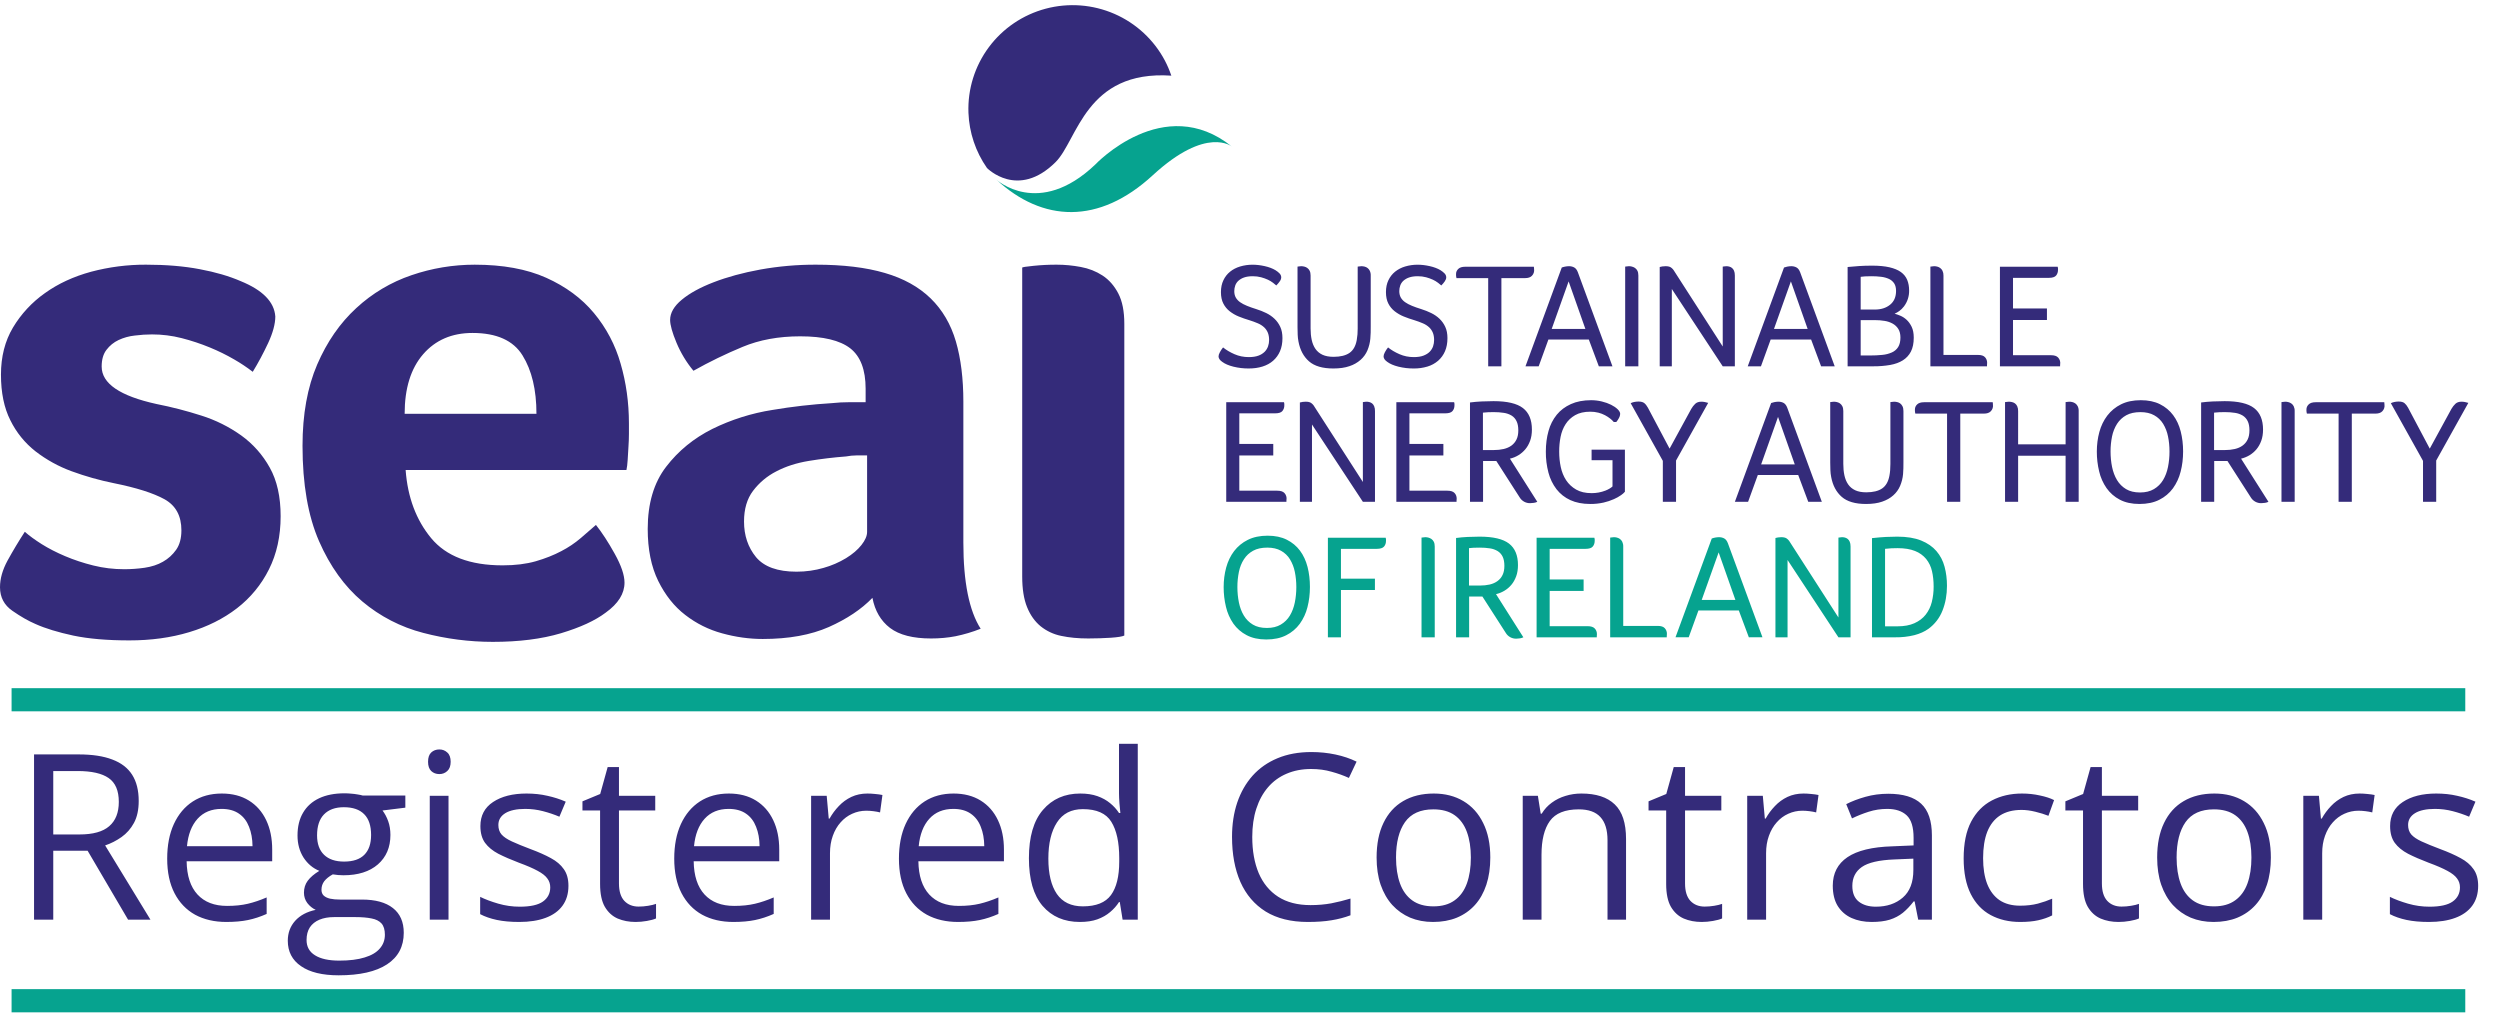
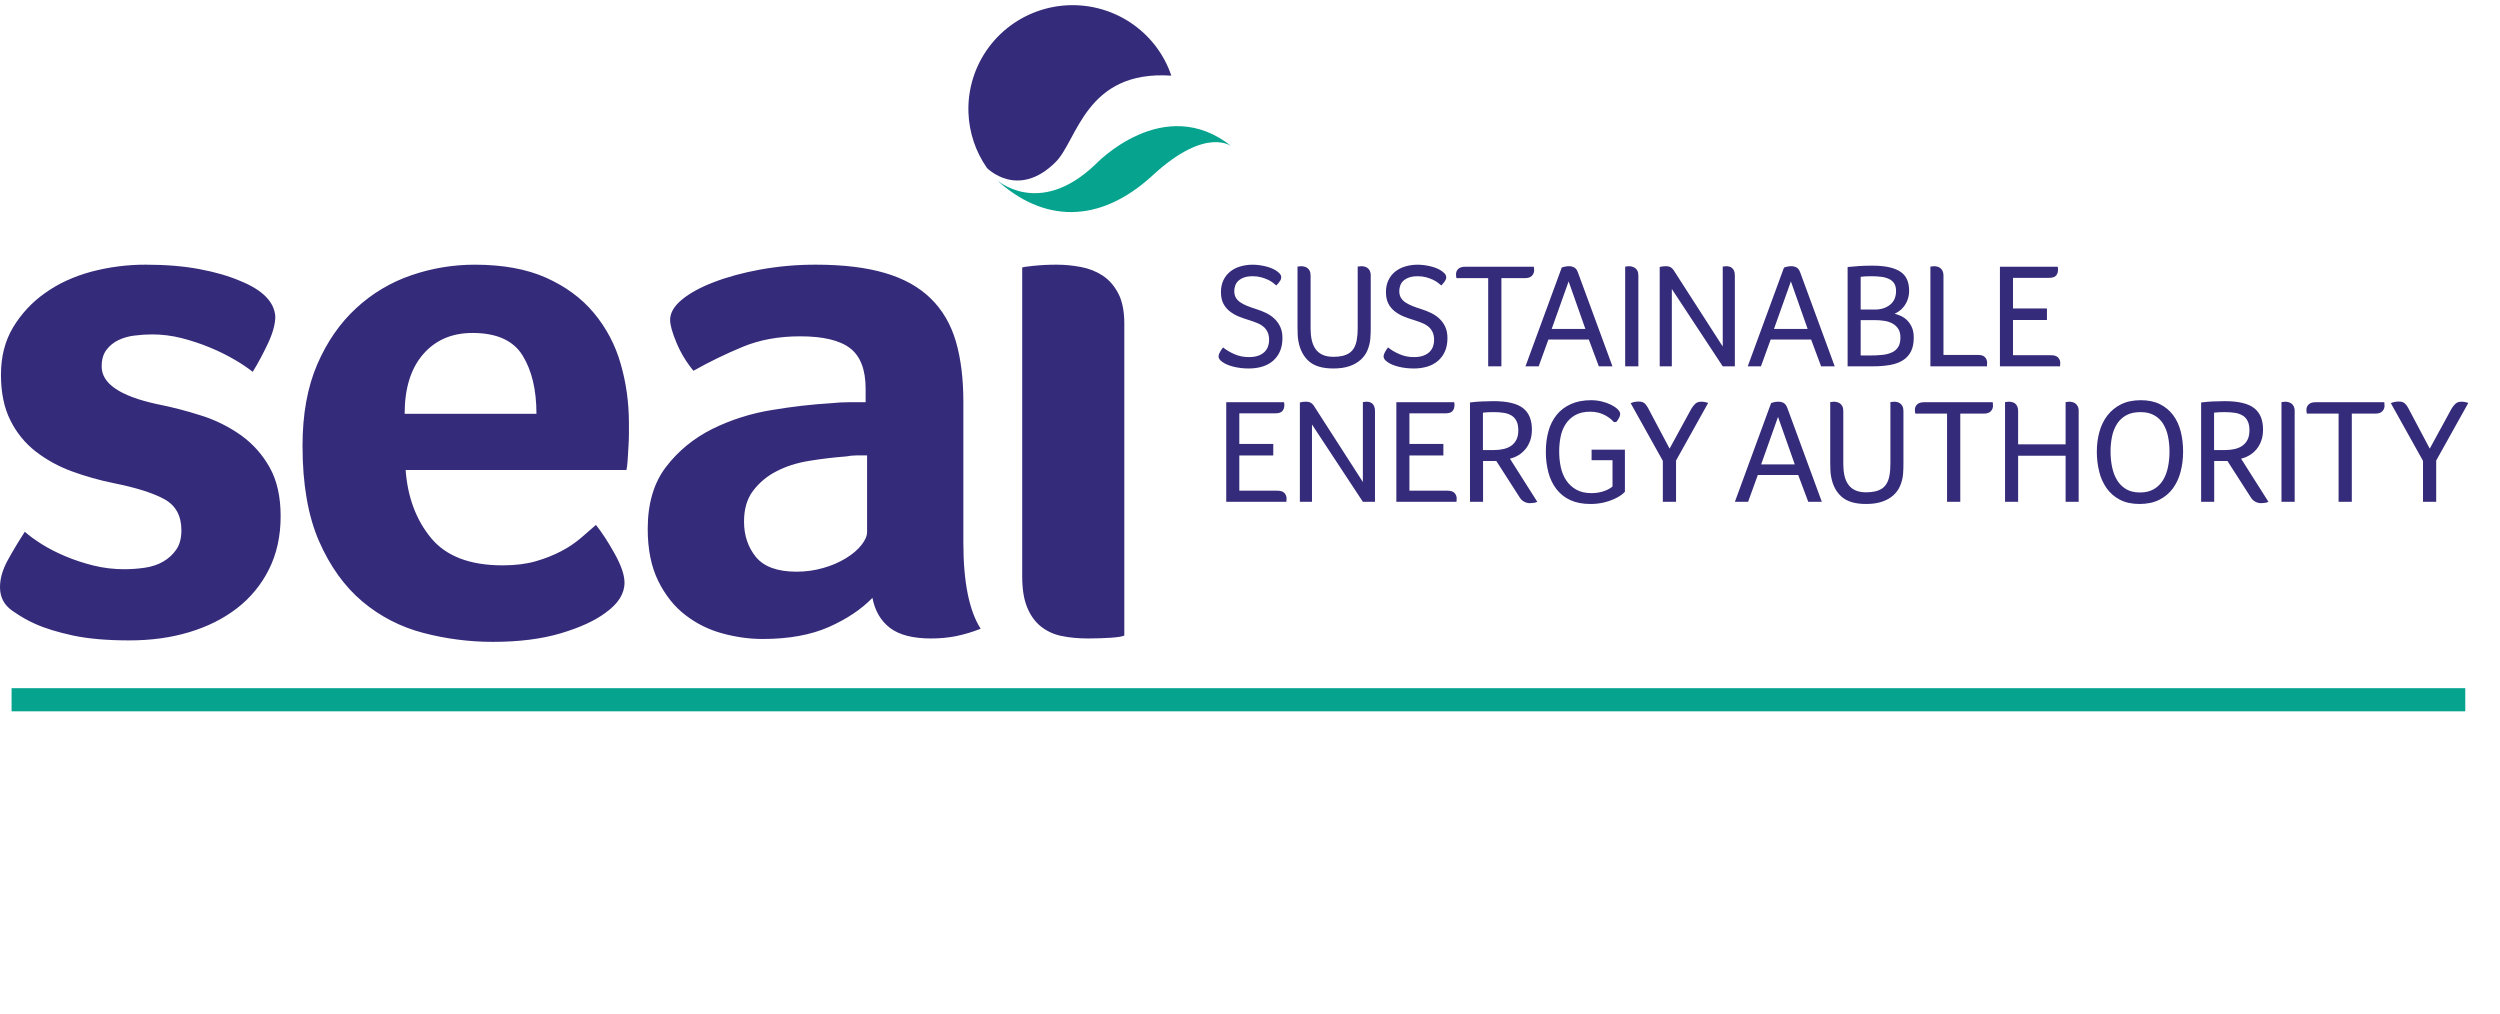
<svg xmlns="http://www.w3.org/2000/svg" width="350" height="142" viewBox="0 0 350 142" fill="none">
  <g clip-path="url(#clip0_1726_63059)">
    <path fill-rule="evenodd" clip-rule="evenodd" d="M171.228 48.639C171.673 49.003 172.208 49.316 172.827 49.587C173.449 49.858 174.115 49.994 174.825 49.994C175.371 49.994 175.825 49.925 176.189 49.787C176.515 49.671 176.81 49.486 177.056 49.245C177.275 49.021 177.43 48.769 177.528 48.483C177.628 48.2 177.675 47.906 177.675 47.598C177.675 47.211 177.615 46.869 177.497 46.578C177.38 46.29 177.202 46.031 176.973 45.818C176.717 45.586 176.423 45.399 176.103 45.266C175.713 45.099 175.316 44.953 174.909 44.828C174.405 44.68 173.909 44.507 173.423 44.31C172.968 44.126 172.542 43.879 172.155 43.578C171.783 43.286 171.48 42.916 171.267 42.496C171.043 42.065 170.931 41.532 170.931 40.893C170.931 40.268 171.046 39.715 171.275 39.237C171.501 38.758 171.811 38.359 172.208 38.039C172.6 37.719 173.07 37.475 173.614 37.309C174.191 37.138 174.791 37.054 175.394 37.06C175.911 37.06 176.465 37.127 177.058 37.258C177.649 37.391 178.156 37.581 178.576 37.834C178.8 37.973 178.988 38.125 179.142 38.285C179.294 38.446 179.372 38.628 179.372 38.838C179.362 39.035 179.292 39.224 179.172 39.38C179.041 39.574 178.877 39.767 178.683 39.964C178.532 39.835 178.378 39.71 178.221 39.589C177.999 39.422 177.761 39.278 177.51 39.161C177.202 39.02 176.883 38.905 176.555 38.818C176.176 38.718 175.786 38.669 175.394 38.672C174.904 38.672 174.498 38.73 174.17 38.848C173.877 38.947 173.606 39.103 173.375 39.308C173.175 39.49 173.023 39.719 172.934 39.974C172.843 40.231 172.799 40.49 172.799 40.755C172.799 41.101 172.866 41.401 173.007 41.651C173.148 41.901 173.35 42.121 173.614 42.308C173.88 42.493 174.199 42.664 174.579 42.816C174.956 42.971 175.387 43.124 175.876 43.275C176.366 43.427 176.829 43.612 177.272 43.827C177.711 44.042 178.096 44.31 178.432 44.63C178.767 44.95 179.036 45.326 179.239 45.764C179.441 46.201 179.543 46.726 179.543 47.337C179.543 48.032 179.43 48.643 179.2 49.171C178.983 49.682 178.654 50.138 178.236 50.504C177.823 50.867 177.323 51.136 176.743 51.318C176.163 51.498 175.526 51.587 174.825 51.587C174.104 51.592 173.383 51.508 172.683 51.335C172.018 51.169 171.498 50.945 171.121 50.665C170.772 50.428 170.596 50.169 170.596 49.891C170.596 49.738 170.661 49.543 170.785 49.307C170.91 49.071 171.059 48.848 171.228 48.639ZM183.483 45.978C183.483 46.56 183.533 47.095 183.638 47.581C183.743 48.067 183.917 48.488 184.161 48.843C184.406 49.197 184.732 49.469 185.142 49.664C185.555 49.858 186.075 49.955 186.701 49.955C187.65 49.955 188.387 49.775 188.916 49.417C189.447 49.053 189.787 48.458 189.941 47.625C190.039 47.083 190.084 46.532 190.076 45.981V37.325C190.133 37.325 190.188 37.318 190.241 37.305C190.299 37.306 190.356 37.301 190.411 37.288C190.473 37.274 190.536 37.267 190.601 37.268C190.726 37.268 190.867 37.285 191.022 37.319C191.183 37.354 191.333 37.424 191.461 37.525C191.591 37.626 191.695 37.754 191.766 37.901C191.866 38.114 191.913 38.348 191.902 38.582V45.73C191.902 46.008 191.9 46.294 191.894 46.585C191.889 46.864 191.873 47.142 191.845 47.42C191.795 47.982 191.657 48.534 191.439 49.055C191.223 49.561 190.896 50.013 190.484 50.378C190.029 50.776 189.497 51.077 188.922 51.263C188.301 51.48 187.55 51.587 186.67 51.587C185.16 51.587 184.025 51.256 183.262 50.588C182.502 49.922 182.008 49 181.786 47.82C181.724 47.504 181.687 47.183 181.676 46.861C181.661 46.507 181.653 46.153 181.653 45.799V37.324C181.711 37.324 181.768 37.317 181.823 37.303C181.875 37.305 181.927 37.299 181.979 37.287C182.037 37.272 182.099 37.265 182.159 37.267C182.282 37.267 182.424 37.283 182.578 37.317C182.732 37.352 182.878 37.416 183.009 37.505C183.154 37.607 183.27 37.743 183.348 37.901C183.437 38.074 183.483 38.301 183.483 38.579V45.978ZM194.328 48.639C194.773 49.003 195.308 49.316 195.929 49.587C196.549 49.858 197.217 49.994 197.928 49.994C198.471 49.994 198.928 49.925 199.288 49.787C199.651 49.647 199.942 49.466 200.158 49.245C200.375 49.021 200.532 48.769 200.631 48.483C200.726 48.2 200.775 47.906 200.775 47.598C200.775 47.211 200.717 46.869 200.598 46.578C200.48 46.29 200.302 46.031 200.075 45.818C199.819 45.586 199.524 45.4 199.205 45.266C198.816 45.099 198.417 44.953 198.012 44.828C197.507 44.68 197.011 44.507 196.525 44.31C196.07 44.126 195.643 43.879 195.256 43.578C194.885 43.286 194.58 42.917 194.367 42.496C194.145 42.065 194.033 41.532 194.033 40.893C194.033 40.268 194.148 39.715 194.375 39.237C194.603 38.758 194.916 38.359 195.308 38.039C195.726 37.707 196.204 37.459 196.718 37.309C197.295 37.138 197.892 37.054 198.495 37.06C199.012 37.06 199.566 37.127 200.159 37.258C200.751 37.391 201.258 37.581 201.678 37.834C201.901 37.973 202.089 38.125 202.245 38.285C202.395 38.446 202.473 38.628 202.473 38.838C202.473 39.003 202.407 39.185 202.274 39.38C202.141 39.574 201.979 39.767 201.783 39.964C201.632 39.834 201.48 39.709 201.323 39.589C201.101 39.422 200.861 39.278 200.61 39.161C200.302 39.02 199.983 38.905 199.657 38.818C199.278 38.718 198.887 38.669 198.495 38.672C198.006 38.672 197.599 38.73 197.272 38.848C196.977 38.946 196.705 39.102 196.473 39.308C196.274 39.49 196.123 39.719 196.034 39.974C195.945 40.231 195.899 40.49 195.899 40.755C195.899 41.101 195.971 41.401 196.108 41.651C196.248 41.901 196.45 42.121 196.718 42.308C196.982 42.493 197.301 42.664 197.679 42.816C198.056 42.971 198.49 43.124 198.98 43.275C199.467 43.427 199.929 43.612 200.37 43.827C200.811 44.042 201.198 44.31 201.535 44.63C201.872 44.954 202.146 45.339 202.339 45.764C202.543 46.201 202.643 46.726 202.643 47.337C202.643 48.032 202.53 48.643 202.301 49.171C202.084 49.682 201.755 50.138 201.337 50.504C200.903 50.877 200.394 51.154 199.843 51.318C199.223 51.504 198.578 51.595 197.928 51.587C197.205 51.593 196.484 51.508 195.783 51.335C195.12 51.169 194.6 50.945 194.224 50.665C193.874 50.428 193.701 50.169 193.701 49.891C193.701 49.738 193.762 49.543 193.887 49.307C194.012 49.071 194.159 48.848 194.328 48.639ZM208.347 38.937H203.909C203.896 38.874 203.883 38.812 203.868 38.749C203.854 38.687 203.847 38.624 203.847 38.56V38.35C203.847 38.084 203.951 37.849 204.16 37.647C204.371 37.445 204.69 37.344 205.124 37.344H214.741C214.741 37.413 214.746 37.479 214.762 37.532C214.762 37.588 214.765 37.642 214.772 37.689C214.796 37.855 214.78 38.025 214.728 38.185C214.676 38.345 214.587 38.49 214.469 38.611C214.258 38.83 213.937 38.937 213.506 38.937H210.196V51.283H208.347V38.937ZM219.607 39.395L217.238 46.05H221.953L219.607 39.395ZM223.836 51.283L222.433 47.531H216.778L215.415 51.283H213.568L218.645 37.455C218.74 37.415 218.888 37.371 219.084 37.33C219.28 37.29 219.474 37.268 219.669 37.268C219.934 37.268 220.176 37.327 220.391 37.445C220.608 37.563 220.78 37.79 220.903 38.123L225.743 51.283H223.836ZM229.371 51.283H227.524V37.324C227.581 37.324 227.636 37.318 227.689 37.305C227.746 37.306 227.804 37.3 227.86 37.287C227.921 37.273 227.984 37.267 228.049 37.267C228.187 37.268 228.325 37.286 228.458 37.32C228.607 37.354 228.748 37.416 228.89 37.507C229.038 37.607 229.158 37.743 229.237 37.903C229.326 38.076 229.371 38.303 229.371 38.581V51.283ZM241.182 48.51V37.324C241.234 37.324 241.286 37.317 241.335 37.305C241.388 37.304 241.44 37.298 241.492 37.287C241.557 37.275 241.623 37.269 241.688 37.27C241.822 37.27 241.955 37.287 242.085 37.32C242.226 37.354 242.352 37.418 242.47 37.507C242.602 37.612 242.702 37.749 242.764 37.904C242.84 38.078 242.879 38.305 242.879 38.581V51.285H241.182L234.056 40.459V51.285H232.359V37.381C232.445 37.351 232.564 37.324 232.716 37.302C232.871 37.28 233.024 37.268 233.178 37.268C233.487 37.268 233.727 37.32 233.9 37.423C234.105 37.559 234.273 37.742 234.393 37.956L241.182 48.51ZM250.725 39.395L248.357 46.05H253.071L250.725 39.395ZM254.954 51.283L253.554 47.531H247.895L246.533 51.283H244.684L249.761 37.455C249.859 37.415 250.005 37.371 250.2 37.33C250.397 37.29 250.592 37.268 250.788 37.268C251.052 37.268 251.293 37.327 251.511 37.445C251.726 37.563 251.898 37.79 252.023 38.123L256.859 51.283H254.954ZM261.813 49.767C262.385 49.77 262.958 49.742 263.527 49.684C263.991 49.643 264.443 49.527 264.867 49.339C265.229 49.179 265.535 48.916 265.745 48.582C265.953 48.249 266.06 47.805 266.06 47.25C266.06 46.763 265.959 46.366 265.765 46.055C265.569 45.742 265.295 45.483 264.971 45.305C264.618 45.111 264.232 44.981 263.832 44.923C263.393 44.851 262.949 44.815 262.503 44.817H260.495V49.767H261.813ZM265.447 40.733C265.447 40.304 265.363 39.952 265.19 39.681C265.011 39.41 264.76 39.193 264.465 39.055C264.119 38.898 263.748 38.796 263.368 38.752C262.908 38.696 262.443 38.669 261.98 38.672C261.686 38.67 261.393 38.677 261.1 38.693C260.897 38.701 260.696 38.721 260.495 38.754V43.337H262.48C263.346 43.337 264.055 43.112 264.613 42.661C265.17 42.208 265.447 41.567 265.447 40.733ZM267.925 47.278C267.925 48.057 267.79 48.705 267.528 49.22C267.27 49.724 266.878 50.149 266.395 50.448C265.906 50.756 265.314 50.97 264.614 51.096C263.846 51.226 263.069 51.288 262.289 51.283H258.666V37.381C259.24 37.324 259.783 37.28 260.301 37.245C260.816 37.211 261.411 37.191 262.082 37.191C263.046 37.191 263.861 37.268 264.524 37.42C265.186 37.575 265.72 37.795 266.128 38.088C266.531 38.38 266.825 38.744 267.006 39.181C267.188 39.619 267.277 40.115 267.277 40.67C267.293 41.473 267.039 42.258 266.554 42.9C266.351 43.164 266.133 43.378 265.896 43.546C265.692 43.693 265.473 43.818 265.245 43.92C265.468 43.975 265.739 44.071 266.052 44.202C266.368 44.334 266.659 44.527 266.93 44.776C267.201 45.025 267.437 45.353 267.633 45.755C267.828 46.159 267.925 46.666 267.925 47.278ZM270.255 37.324C270.312 37.325 270.368 37.319 270.423 37.307C270.48 37.307 270.537 37.3 270.592 37.287C270.654 37.274 270.717 37.268 270.778 37.268C270.91 37.268 271.044 37.285 271.193 37.319C271.342 37.356 271.483 37.42 271.61 37.507C271.755 37.609 271.87 37.746 271.948 37.904C272.047 38.116 272.094 38.348 272.086 38.581V49.691H276.942C277.389 49.691 277.71 49.799 277.906 50.014C278.101 50.229 278.205 50.509 278.198 50.798C278.198 50.861 278.195 50.924 278.187 50.987C278.182 51.035 278.18 51.084 278.18 51.133V51.285H270.255V37.324ZM281.821 43.184H286.572V44.8H281.821V49.73H287.134C287.598 49.73 287.93 49.834 288.133 50.05C288.251 50.175 288.34 50.327 288.39 50.492C288.44 50.658 288.452 50.833 288.424 51.004C288.418 51.048 288.413 51.093 288.413 51.138V51.283H279.99V37.344H288.077C288.107 37.428 288.121 37.499 288.121 37.563V37.778C288.121 38.098 288.029 38.362 287.852 38.579C287.667 38.793 287.332 38.899 286.844 38.899H281.821V43.184ZM173.503 62.154H178.257V63.766H173.503V68.698H178.821C179.283 68.698 179.611 68.804 179.817 69.018C179.936 69.144 180.023 69.296 180.073 69.461C180.125 69.627 180.136 69.801 180.107 69.972C180.101 70.016 180.098 70.062 180.099 70.106V70.253H171.673V56.312H179.762C179.791 56.396 179.804 56.467 179.804 56.531V56.746C179.816 57.038 179.718 57.322 179.532 57.547C179.352 57.761 179.015 57.867 178.527 57.867H173.503V62.154ZM190.802 67.478V56.294C190.852 56.293 190.904 56.287 190.954 56.275C191.008 56.274 191.061 56.267 191.113 56.255C191.178 56.243 191.242 56.238 191.309 56.238C191.434 56.238 191.567 56.255 191.706 56.289C191.845 56.325 191.976 56.388 192.092 56.475C192.21 56.568 192.307 56.698 192.383 56.874C192.467 57.09 192.506 57.32 192.498 57.551V70.251H190.802L183.677 59.427V70.251H181.982V56.349C182.248 56.274 182.523 56.236 182.8 56.237C183.105 56.237 183.348 56.289 183.523 56.393C183.727 56.529 183.896 56.712 184.014 56.926L190.802 67.478ZM197.319 62.154H202.073V63.766H197.319V68.698H202.64C203.1 68.698 203.431 68.804 203.633 69.018C203.836 69.233 203.936 69.499 203.936 69.817C203.936 69.869 203.932 69.921 203.925 69.972C203.919 70.016 203.915 70.061 203.915 70.106V70.253H195.489V56.312H203.582C203.608 56.382 203.622 56.456 203.625 56.531V56.746C203.625 57.066 203.533 57.332 203.351 57.547C203.17 57.761 202.835 57.867 202.345 57.867H197.319V62.154ZM212.563 60.248C212.563 59.731 212.484 59.306 212.32 58.972C212.173 58.65 211.935 58.377 211.635 58.187C211.301 57.987 210.932 57.856 210.546 57.801C210.081 57.729 209.609 57.694 209.138 57.697C208.614 57.689 208.091 57.715 207.571 57.773H207.61V63.008H209.115C209.63 63.008 210.097 62.959 210.514 62.861C210.932 62.762 211.295 62.604 211.602 62.382C211.907 62.158 212.144 61.873 212.312 61.523C212.482 61.175 212.563 60.749 212.563 60.248ZM214.467 60.145C214.467 60.727 214.383 61.251 214.218 61.707C214.049 62.168 213.826 62.565 213.547 62.897C212.993 63.559 212.234 64.022 211.39 64.212L215.221 70.253C215.07 70.326 214.908 70.376 214.741 70.399C214.574 70.427 214.407 70.442 214.237 70.443C213.939 70.453 213.644 70.382 213.382 70.239C213.121 70.095 212.902 69.885 212.75 69.629L209.488 64.544H207.629V70.253H205.798V56.346C206.301 56.279 206.843 56.232 207.422 56.203C208.002 56.176 208.555 56.161 209.088 56.161C211 56.161 212.374 56.484 213.211 57.128C214.051 57.776 214.467 58.782 214.467 60.145ZM222.822 69.04C223.485 69.043 224.141 68.923 224.758 68.686C224.972 68.603 225.178 68.502 225.374 68.383C225.544 68.278 225.667 68.183 225.751 68.099V64.431H222.822V62.95H227.487V68.846C227.33 69.026 227.15 69.184 226.952 69.317C226.636 69.538 226.299 69.726 225.946 69.879C225.483 70.085 225 70.245 224.504 70.359C223.89 70.497 223.261 70.563 222.631 70.556C221.556 70.556 220.628 70.374 219.845 70.014C219.087 69.67 218.424 69.148 217.912 68.493C217.386 67.801 217.001 67.012 216.783 66.171C216.53 65.207 216.408 64.214 216.418 63.218C216.418 62.178 216.543 61.215 216.794 60.334C217.016 59.505 217.408 58.73 217.948 58.06C218.465 57.428 219.124 56.933 219.928 56.57C220.732 56.208 221.675 56.028 222.764 56.028C223.267 56.028 223.76 56.087 224.251 56.205C224.739 56.324 225.171 56.477 225.549 56.667C225.925 56.856 226.233 57.064 226.469 57.295C226.706 57.526 226.824 57.746 226.824 57.951C226.816 58.15 226.759 58.343 226.659 58.515C226.554 58.715 226.427 58.903 226.283 59.077H225.926C225.776 58.901 225.607 58.741 225.424 58.599C225.197 58.421 224.956 58.264 224.701 58.13C224.41 57.976 224.1 57.858 223.781 57.776C223.407 57.681 223.023 57.635 222.639 57.638C221.786 57.638 221.083 57.801 220.524 58.12C219.965 58.439 219.52 58.86 219.186 59.378C218.847 59.9 218.615 60.495 218.481 61.162C218.348 61.841 218.283 62.532 218.286 63.224C218.286 63.96 218.356 64.677 218.504 65.372C218.651 66.065 218.901 66.684 219.254 67.226C219.612 67.768 220.082 68.207 220.657 68.538C221.237 68.873 221.958 69.04 222.822 69.04ZM234.646 64.475V70.253H232.797V64.519L228.295 56.447C228.448 56.369 228.61 56.313 228.777 56.28C228.971 56.24 229.174 56.216 229.386 56.216C229.747 56.216 230.021 56.29 230.201 56.435C230.383 56.583 230.549 56.794 230.703 57.073L233.742 62.807L236.781 57.238C236.934 56.974 237.115 56.74 237.324 56.539C237.535 56.338 237.822 56.237 238.183 56.237C238.337 56.237 238.491 56.25 238.646 56.279C238.799 56.307 238.966 56.348 239.147 56.403L234.646 64.475ZM248.924 58.365L246.559 65.018H251.269L248.924 58.365ZM253.155 70.251L251.749 66.499H246.095L244.733 70.251H242.884L247.959 56.423C248.101 56.369 248.249 56.328 248.398 56.3C248.594 56.258 248.788 56.237 248.983 56.237C249.248 56.237 249.49 56.295 249.709 56.413C249.921 56.531 250.094 56.758 250.219 57.091L255.056 70.251H253.155ZM258.062 64.946C258.062 65.53 258.112 66.063 258.217 66.548C258.324 67.036 258.496 67.456 258.739 67.81C258.982 68.165 259.313 68.439 259.723 68.634C260.134 68.828 260.654 68.925 261.278 68.925C262.228 68.925 262.967 68.745 263.495 68.385C264.025 68.022 264.367 67.426 264.52 66.595C264.61 66.137 264.655 65.589 264.655 64.951V56.294C264.712 56.294 264.767 56.288 264.82 56.274C264.877 56.274 264.934 56.268 264.99 56.257C265.052 56.243 265.115 56.236 265.178 56.238C265.305 56.238 265.444 56.255 265.598 56.289C265.754 56.322 265.893 56.386 266.019 56.475C266.157 56.581 266.269 56.717 266.345 56.873C266.436 57.048 266.481 57.271 266.481 57.549V64.7C266.481 64.976 266.481 65.262 266.473 65.553C266.467 65.831 266.452 66.109 266.428 66.386C266.376 66.95 266.236 67.502 266.016 68.023C265.801 68.529 265.475 68.981 265.062 69.346C264.645 69.725 264.122 70.019 263.501 70.233C262.881 70.448 262.13 70.556 261.247 70.556C259.739 70.556 258.605 70.224 257.841 69.558C257.081 68.892 256.587 67.968 256.367 66.788C256.304 66.472 256.266 66.151 256.255 65.829C256.239 65.476 256.232 65.123 256.232 64.769V56.294C256.289 56.294 256.347 56.288 256.402 56.274C256.454 56.274 256.508 56.269 256.56 56.257C256.616 56.242 256.676 56.236 256.736 56.238C256.863 56.238 257.004 56.255 257.158 56.289C257.311 56.322 257.454 56.386 257.589 56.475C257.733 56.578 257.848 56.715 257.926 56.873C258.016 57.046 258.062 57.271 258.062 57.549V64.946ZM272.588 57.906H268.148C268.136 57.834 268.119 57.773 268.108 57.717C268.093 57.656 268.087 57.593 268.089 57.531V57.32C268.089 57.051 268.192 56.819 268.401 56.615C268.61 56.413 268.931 56.312 269.364 56.312H278.981C278.979 56.377 278.987 56.441 279.003 56.502C279.002 56.554 279.005 56.606 279.011 56.657C279.036 56.824 279.021 56.994 278.968 57.154C278.916 57.314 278.827 57.459 278.707 57.579C278.499 57.798 278.179 57.906 277.744 57.906H274.439V70.253H272.588V57.906ZM282.536 62.21H289.184V56.292C289.241 56.293 289.298 56.287 289.353 56.275C289.409 56.274 289.466 56.268 289.521 56.255C289.584 56.242 289.648 56.236 289.712 56.238C289.837 56.238 289.975 56.255 290.119 56.289C290.267 56.324 290.408 56.386 290.542 56.477C290.685 56.58 290.801 56.717 290.879 56.874C290.978 57.086 291.025 57.319 291.014 57.552V70.253H289.184V63.805H282.537V70.253H280.706V56.292C280.763 56.293 280.82 56.287 280.877 56.275C280.932 56.274 280.988 56.267 281.043 56.255C281.105 56.242 281.168 56.236 281.231 56.238C281.372 56.238 281.518 56.255 281.674 56.289C281.826 56.322 281.97 56.386 282.097 56.477C282.233 56.582 282.34 56.718 282.411 56.874C282.503 57.088 282.545 57.32 282.537 57.552L282.536 62.21ZM303.729 63.216C303.729 62.467 303.661 61.759 303.52 61.091C303.398 60.47 303.168 59.875 302.841 59.333C302.533 58.832 302.098 58.419 301.583 58.135C301.058 57.842 300.421 57.697 299.668 57.697C298.874 57.697 298.208 57.842 297.678 58.135C297.155 58.42 296.712 58.832 296.39 59.333C296.051 59.872 295.815 60.468 295.688 61.091C295.546 61.79 295.474 62.502 295.478 63.216C295.478 63.967 295.549 64.685 295.688 65.37C295.831 66.06 296.061 66.671 296.38 67.206C296.701 67.741 297.124 68.161 297.646 68.474C298.171 68.789 298.822 68.946 299.605 68.946C300.373 68.946 301.021 68.789 301.552 68.474C302.082 68.161 302.508 67.741 302.831 67.206C303.152 66.671 303.382 66.06 303.52 65.372C303.662 64.662 303.732 63.939 303.729 63.216ZM305.634 63.198C305.634 64.199 305.521 65.144 305.287 66.033C305.082 66.872 304.715 67.664 304.211 68.367C303.716 69.04 303.067 69.587 302.317 69.962C301.544 70.359 300.611 70.556 299.52 70.556C298.446 70.556 297.529 70.354 296.767 69.952C296.03 69.568 295.395 69.014 294.917 68.336C294.426 67.627 294.074 66.831 293.88 65.991C293.661 65.083 293.553 64.152 293.556 63.218C293.556 62.26 293.674 61.347 293.911 60.478C294.147 59.609 294.52 58.846 295.021 58.185C295.53 57.52 296.186 56.981 296.938 56.61C297.712 56.221 298.636 56.028 299.71 56.028C300.758 56.028 301.655 56.215 302.401 56.592C303.147 56.965 303.761 57.478 304.242 58.123C304.723 58.767 305.077 59.529 305.3 60.406C305.522 61.281 305.634 62.212 305.634 63.198ZM314.922 60.248C314.922 59.731 314.844 59.306 314.682 58.972C314.533 58.651 314.293 58.378 313.994 58.187C313.661 57.987 313.292 57.856 312.908 57.801C312.441 57.729 311.97 57.694 311.498 57.697C310.975 57.689 310.451 57.715 309.933 57.773H309.97V63.008H311.474C311.988 63.008 312.454 62.959 312.872 62.861C313.292 62.762 313.657 62.604 313.96 62.382C314.267 62.158 314.504 61.873 314.673 61.523C314.841 61.175 314.922 60.749 314.922 60.248ZM316.826 60.145C316.826 60.727 316.742 61.251 316.576 61.707C316.41 62.168 316.184 62.565 315.907 62.897C315.632 63.227 315.303 63.509 314.933 63.733C314.562 63.955 314.169 64.113 313.751 64.212L317.583 70.253C317.43 70.327 317.267 70.377 317.098 70.399C316.933 70.427 316.764 70.442 316.598 70.443C316.298 70.452 316.003 70.381 315.742 70.238C315.48 70.094 315.262 69.884 315.11 69.629L311.847 64.544H309.988V70.253H308.157V56.346C308.661 56.279 309.202 56.232 309.781 56.203C310.361 56.176 310.917 56.161 311.446 56.161C313.36 56.161 314.734 56.484 315.57 57.128C316.41 57.776 316.826 58.782 316.826 60.145ZM321.255 70.253H319.407V56.294C319.464 56.295 319.522 56.288 319.577 56.274C319.633 56.273 319.689 56.267 319.744 56.257C319.806 56.243 319.869 56.237 319.934 56.238C320.06 56.238 320.193 56.255 320.342 56.289C320.495 56.326 320.64 56.389 320.772 56.475C320.921 56.576 321.039 56.713 321.118 56.873C321.217 57.084 321.263 57.316 321.253 57.549L321.255 70.253ZM327.404 57.906H322.966L322.923 57.717C322.909 57.656 322.902 57.593 322.902 57.531V57.32C322.902 57.051 323.008 56.819 323.217 56.615C323.427 56.413 323.747 56.312 324.181 56.312H333.798C333.798 56.383 333.801 56.447 333.816 56.502C333.816 56.556 333.82 56.61 333.827 56.657C333.851 56.824 333.837 56.994 333.783 57.154C333.731 57.314 333.641 57.459 333.522 57.579C333.315 57.798 332.994 57.906 332.563 57.906H329.253V70.253H327.402L327.404 57.906ZM341.068 64.475V70.253H339.221V64.519L334.72 56.447C334.848 56.38 335.003 56.322 335.201 56.28C335.4 56.238 335.604 56.216 335.81 56.216C336.172 56.216 336.445 56.29 336.624 56.435C336.805 56.583 336.972 56.794 337.126 57.073L340.166 62.807L343.204 57.238C343.356 56.974 343.541 56.74 343.748 56.539C343.958 56.338 344.244 56.237 344.606 56.237C344.76 56.237 344.915 56.25 345.069 56.279C345.223 56.307 345.39 56.348 345.568 56.403L341.068 64.475Z" fill="#342B7A" />
-     <path fill-rule="evenodd" clip-rule="evenodd" d="M181.486 82.187C181.486 81.436 181.413 80.73 181.276 80.062C181.153 79.44 180.923 78.845 180.595 78.302C180.289 77.8 179.855 77.387 179.338 77.104C178.816 76.811 178.179 76.666 177.424 76.666C176.627 76.666 175.966 76.811 175.434 77.104C174.904 77.395 174.473 77.793 174.148 78.302C173.819 78.808 173.585 79.395 173.446 80.062C173.304 80.761 173.232 81.473 173.235 82.187C173.235 82.937 173.307 83.654 173.446 84.34C173.585 85.029 173.814 85.641 174.136 86.175C174.457 86.708 174.88 87.134 175.404 87.445C175.927 87.758 176.58 87.914 177.361 87.914C178.127 87.914 178.779 87.758 179.309 87.443C179.835 87.135 180.274 86.699 180.585 86.176C180.906 85.641 181.136 85.029 181.276 84.342C181.413 83.654 181.486 82.937 181.486 82.187ZM183.39 82.167C183.39 83.168 183.275 84.115 183.045 85.003C182.838 85.842 182.472 86.634 181.966 87.337C181.472 88.011 180.822 88.558 180.073 88.933C179.299 89.33 178.367 89.526 177.277 89.526C176.204 89.526 175.285 89.325 174.525 88.921C173.786 88.538 173.151 87.984 172.672 87.307C172.182 86.597 171.831 85.801 171.636 84.962C171.417 84.054 171.309 83.123 171.312 82.19C171.312 81.229 171.432 80.316 171.667 79.449C171.904 78.579 172.275 77.815 172.775 77.154C173.284 76.49 173.94 75.952 174.692 75.581C175.468 75.192 176.39 74.997 177.466 74.997C178.513 74.997 179.409 75.185 180.156 75.562C180.901 75.936 181.517 76.447 181.998 77.093C182.48 77.738 182.83 78.5 183.057 79.373C183.28 80.25 183.39 81.182 183.39 82.167ZM187.733 81.011H192.489V82.604H187.733V89.222H185.905V75.281H193.996C194.025 75.365 194.039 75.438 194.039 75.5V75.719C194.039 76.038 193.949 76.304 193.766 76.515C193.584 76.73 193.242 76.838 192.74 76.838H187.733V81.011ZM200.864 89.222H199.014V75.263C199.072 75.263 199.129 75.257 199.184 75.244C199.242 75.245 199.299 75.238 199.354 75.226C199.416 75.212 199.479 75.205 199.544 75.206C199.669 75.206 199.805 75.222 199.951 75.258C200.103 75.296 200.249 75.36 200.382 75.446C200.529 75.546 200.649 75.682 200.728 75.841C200.819 76.017 200.863 76.242 200.863 76.521L200.864 89.222ZM210.613 79.217C210.613 78.702 210.535 78.275 210.374 77.942C210.224 77.62 209.984 77.349 209.684 77.159C209.352 76.958 208.982 76.827 208.597 76.772C208.132 76.699 207.66 76.664 207.189 76.668C206.855 76.668 206.562 76.674 206.309 76.684C206.08 76.696 205.85 76.715 205.623 76.742H205.661V81.978H207.164C207.68 81.978 208.148 81.929 208.568 81.832C208.982 81.734 209.345 81.571 209.648 81.35C209.958 81.127 210.196 80.841 210.361 80.492C210.532 80.144 210.613 79.72 210.613 79.217ZM212.516 79.113C212.516 79.698 212.434 80.221 212.267 80.677C212.098 81.137 211.878 81.535 211.596 81.869C211.321 82.198 210.993 82.479 210.624 82.7C210.253 82.924 209.859 83.084 209.441 83.181L213.272 89.222C213.119 89.295 212.957 89.345 212.79 89.37C212.625 89.397 212.457 89.412 212.288 89.414C211.99 89.422 211.695 89.351 211.434 89.208C211.173 89.065 210.954 88.854 210.804 88.599L207.537 83.514H205.679V89.224H203.849V75.318C204.351 75.249 204.893 75.2 205.473 75.172C206.053 75.145 206.605 75.13 207.137 75.13C209.049 75.13 210.423 75.454 211.261 76.101C212.1 76.745 212.516 77.751 212.516 79.113ZM216.953 81.123H221.706V82.735H216.953V87.665H222.271C222.733 87.665 223.065 87.775 223.266 87.988C223.469 88.202 223.569 88.47 223.569 88.786C223.569 88.838 223.566 88.889 223.559 88.941C223.553 88.986 223.55 89.03 223.55 89.075V89.222H215.124V75.285H223.214C223.24 75.354 223.255 75.427 223.258 75.502V75.719C223.258 76.038 223.164 76.304 222.984 76.518C222.804 76.732 222.467 76.838 221.979 76.838H216.953V81.123ZM225.424 75.263C225.481 75.263 225.538 75.257 225.593 75.244C225.65 75.244 225.705 75.238 225.76 75.226C225.823 75.212 225.886 75.206 225.949 75.206C226.076 75.206 226.213 75.222 226.359 75.258C226.505 75.293 226.648 75.357 226.779 75.446C226.923 75.548 227.038 75.684 227.116 75.841C227.215 76.053 227.262 76.286 227.252 76.52V87.628H232.112C232.557 87.628 232.88 87.738 233.074 87.953C233.269 88.167 233.374 88.447 233.367 88.736C233.369 88.799 233.364 88.863 233.356 88.926C233.351 88.98 233.346 89.028 233.346 89.07V89.222H225.424V75.263ZM240.61 77.334L238.24 83.987H242.954L240.61 77.334ZM244.838 89.222L243.435 85.468H237.78L236.419 89.22H234.57L239.646 75.394C239.975 75.272 240.32 75.209 240.67 75.206C240.936 75.206 241.178 75.264 241.395 75.384C241.61 75.502 241.782 75.729 241.907 76.062L246.744 89.22L244.838 89.222ZM257.38 86.449V75.263C257.432 75.262 257.483 75.256 257.534 75.246C257.587 75.244 257.639 75.237 257.689 75.226C257.756 75.212 257.82 75.205 257.887 75.206C258.012 75.206 258.144 75.224 258.285 75.256C258.425 75.294 258.554 75.359 258.669 75.446C258.788 75.537 258.885 75.67 258.963 75.843C259.039 76.017 259.078 76.242 259.078 76.52V89.222H257.38L250.257 78.397V89.222H248.562V75.32C248.644 75.29 248.764 75.263 248.915 75.241C249.067 75.218 249.221 75.206 249.375 75.206C249.685 75.206 249.924 75.256 250.098 75.362C250.302 75.497 250.472 75.68 250.59 75.894L257.38 86.449ZM270.709 82.121C270.709 81.342 270.633 80.624 270.48 79.964C270.341 79.339 270.062 78.755 269.662 78.254C269.247 77.756 268.711 77.372 268.105 77.139C267.454 76.875 266.642 76.742 265.665 76.742C265.386 76.742 265.097 76.749 264.798 76.76C264.5 76.774 264.203 76.799 263.908 76.836V87.686H265.645C266.578 87.686 267.373 87.541 268.019 87.25C268.669 86.957 269.191 86.562 269.589 86.06C269.996 85.54 270.288 84.94 270.448 84.3C270.626 83.588 270.714 82.856 270.709 82.121ZM272.576 82.01C272.576 83.275 272.366 84.431 271.948 85.483C271.551 86.503 270.869 87.389 269.983 88.036C269.438 88.423 268.782 88.719 268.017 88.921C267.141 89.135 266.241 89.236 265.339 89.224H262.079V75.338C262.818 75.258 263.471 75.199 264.033 75.172C264.598 75.145 265.125 75.13 265.611 75.13C266.951 75.13 268.066 75.312 268.959 75.673C269.85 76.033 270.565 76.528 271.101 77.154C271.637 77.777 272.018 78.508 272.24 79.341C272.464 80.176 272.576 81.066 272.576 82.01Z" fill="#06A38F" />
    <path fill-rule="evenodd" clip-rule="evenodd" d="M38.544 44.297C38.544 45.347 38.206 46.59 37.541 48.026C36.872 49.453 36.155 50.797 35.385 52.054C34.563 51.421 33.699 50.844 32.799 50.328C31.7 49.69 30.559 49.129 29.383 48.648C28.101 48.12 26.783 47.683 25.439 47.339C24.081 46.992 22.685 46.817 21.283 46.818C20.511 46.818 19.703 46.868 18.859 46.977C18.076 47.06 17.312 47.272 16.598 47.605C15.934 47.917 15.356 48.385 14.914 48.968C14.458 49.553 14.233 50.341 14.233 51.317C14.233 53.696 16.791 55.436 21.914 56.562C24.02 56.976 26.114 57.516 28.181 58.18C30.175 58.806 32.058 59.742 33.759 60.953C35.413 62.142 36.782 63.682 37.764 65.463C38.784 67.275 39.289 69.552 39.289 72.272C39.289 75.062 38.741 77.547 37.654 79.71C36.596 81.838 35.066 83.7 33.179 85.154C31.282 86.618 29.051 87.736 26.492 88.503C23.928 89.277 21.138 89.656 18.117 89.656C15.023 89.656 12.413 89.433 10.266 88.983C8.125 88.52 6.352 87.985 4.946 87.35C3.967 86.93 2.894 86.319 1.739 85.515C0.578 84.716 0 83.607 0 82.21C0 81.019 0.35 79.784 1.051 78.491C1.808 77.114 2.616 75.766 3.473 74.45C4.107 75.012 4.9 75.584 5.846 76.183C6.798 76.778 7.885 77.341 9.114 77.861C10.344 78.382 11.666 78.823 13.064 79.169C14.473 79.519 15.912 79.691 17.389 79.691C18.298 79.691 19.252 79.629 20.234 79.489C21.217 79.343 22.081 79.067 22.814 78.641C23.551 78.227 24.168 77.665 24.662 76.967C25.149 76.277 25.397 75.362 25.397 74.248C25.397 72.217 24.608 70.773 23.029 69.893C21.445 69.022 19.082 68.278 15.925 67.642C13.92 67.236 11.95 66.679 10.03 65.976C8.212 65.313 6.508 64.374 4.978 63.193C3.488 62.025 2.283 60.538 1.452 58.842C0.568 57.1 0.135 54.966 0.135 52.454C0.135 49.939 0.693 47.743 1.815 45.858C2.952 43.957 4.477 42.315 6.291 41.036C8.147 39.703 10.307 38.712 12.759 38.042C15.265 37.378 17.847 37.046 20.44 37.055C23.249 37.055 25.756 37.264 27.963 37.686C30.174 38.098 32.087 38.66 33.7 39.36C36.787 40.622 38.395 42.268 38.542 44.297M75.103 57.928C75.103 54.58 74.457 51.854 73.154 49.757C71.859 47.66 69.52 46.614 66.145 46.614C63.26 46.614 60.958 47.612 59.237 49.596C57.513 51.589 56.651 54.369 56.651 57.928H75.103ZM70.37 79.149C72.128 79.149 73.673 78.957 75.007 78.576C76.338 78.189 77.53 77.717 78.581 77.159C79.562 76.653 80.481 76.036 81.319 75.321C82.099 74.662 82.798 74.048 83.432 73.489C84.269 74.539 85.15 75.887 86.059 77.527C86.975 79.169 87.431 80.521 87.431 81.566C87.431 83.107 86.556 84.507 84.8 85.767C83.324 86.884 81.237 87.842 78.534 88.654C75.835 89.459 72.649 89.861 69.001 89.861C65.712 89.862 62.436 89.439 59.255 88.604C56.117 87.795 53.201 86.291 50.727 84.206C48.232 82.102 46.214 79.301 44.669 75.772C43.127 72.239 42.353 67.795 42.353 62.412C42.353 58.01 43.038 54.218 44.402 51.043C45.776 47.856 47.598 45.227 49.882 43.129C52.106 41.07 54.741 39.501 57.616 38.526C60.462 37.55 63.452 37.054 66.462 37.056C70.394 37.056 73.727 37.661 76.469 38.887C79.197 40.111 81.433 41.758 83.148 43.821C84.878 45.895 86.151 48.309 86.884 50.905C87.658 53.553 88.05 56.356 88.05 59.291V60.76C88.05 61.322 88.026 61.916 87.984 62.544C87.947 63.171 87.911 63.788 87.874 64.382C87.84 64.978 87.779 65.443 87.702 65.799H56.788C57.068 69.617 58.263 72.808 60.367 75.345C62.475 77.886 65.81 79.149 70.37 79.149ZM121.393 63.758H119.919C119.429 63.758 118.938 63.812 118.448 63.903C116.707 64.036 114.971 64.243 113.248 64.526C111.534 64.807 110.009 65.294 108.681 65.993C107.402 66.644 106.289 67.576 105.425 68.719C104.582 69.832 104.164 71.266 104.164 73.014C104.164 74.966 104.722 76.624 105.839 77.992C106.965 79.348 108.855 80.036 111.515 80.036C112.844 80.036 114.108 79.853 115.294 79.506C116.403 79.197 117.463 78.739 118.447 78.143C119.359 77.583 120.076 76.97 120.602 76.304C121.129 75.636 121.393 75.025 121.393 74.47V63.758ZM134.87 75.964C134.87 81.486 135.682 85.51 137.293 88.023C136.151 88.477 134.972 88.829 133.768 89.075C132.68 89.284 131.542 89.386 130.347 89.386C127.82 89.386 125.907 88.895 124.612 87.918C123.314 86.931 122.49 85.52 122.14 83.701C120.595 85.299 118.557 86.659 116.038 87.781C113.51 88.895 110.425 89.457 106.777 89.457C104.888 89.457 102.986 89.188 101.097 88.666C99.224 88.159 97.471 87.285 95.942 86.097C94.4 84.916 93.136 83.326 92.15 81.33C91.17 79.341 90.68 76.911 90.68 74.049C90.68 70.487 91.538 67.583 93.256 65.35C94.973 63.109 97.133 61.352 99.726 60.051C102.38 58.746 105.218 57.849 108.143 57.391C110.894 56.927 113.668 56.609 116.454 56.44C117.291 56.348 118.117 56.308 118.923 56.308H121.188V54.425C121.188 51.763 120.465 49.878 119.028 48.759C117.588 47.649 115.257 47.085 112.027 47.085C109.007 47.085 106.324 47.58 103.972 48.559C101.61 49.537 99.309 50.656 97.081 51.907C96.1 50.723 95.301 49.4 94.709 47.982C94.111 46.553 93.817 45.485 93.817 44.79C93.817 43.816 94.359 42.863 95.451 41.963C96.533 41.061 98.027 40.237 99.92 39.511C101.813 38.78 103.994 38.184 106.448 37.735C109.019 37.275 111.627 37.047 114.24 37.055C118.026 37.055 121.239 37.438 123.872 38.214C126.502 38.976 128.644 40.171 130.293 41.775C131.94 43.383 133.116 45.389 133.823 47.803C134.526 50.213 134.87 53.032 134.87 56.242V75.964ZM157.404 88.978C157.129 89.111 156.492 89.218 155.513 89.284C154.528 89.344 153.485 89.385 152.357 89.385C150.958 89.385 149.695 89.267 148.573 89.025C147.512 88.812 146.519 88.347 145.678 87.67C144.877 87.005 144.241 86.121 143.79 84.998C143.333 83.876 143.109 82.447 143.109 80.699V37.474C143.109 37.403 143.632 37.319 144.68 37.217C145.764 37.105 146.853 37.051 147.942 37.055C149.066 37.055 150.184 37.164 151.306 37.375C152.432 37.583 153.444 37.98 154.355 38.573C155.263 39.165 156.001 40.008 156.566 41.093C157.129 42.177 157.404 43.587 157.404 45.335V88.978Z" fill="#342B7A" />
    <path fill-rule="evenodd" clip-rule="evenodd" d="M139.481 25.139C139.481 25.139 145.402 30.599 153.334 23.039C153.334 23.039 162.922 12.838 172.477 20.531C172.477 20.531 168.966 17.553 161.396 24.528C153.829 31.504 145.961 31.112 139.481 25.139Z" fill="#06A38F" />
    <path fill-rule="evenodd" clip-rule="evenodd" d="M135.583 15.783C135.463 12.493 136.468 9.259 138.435 6.612C140.401 3.965 143.213 2.062 146.409 1.213C149.604 0.365 152.995 0.623 156.024 1.943C159.053 3.264 161.542 5.57 163.084 8.484C163.447 9.172 163.743 9.879 163.986 10.592C151.965 9.781 150.865 19.624 147.788 22.69C142.49 27.962 138.178 23.521 138.178 23.521C136.586 21.243 135.686 18.558 135.583 15.785" fill="#342B7A" />
    <path d="M345.139 96.344H1.621V99.585H345.139V96.344Z" fill="#06A38F" />
-     <path d="M345.139 138.481H1.621V141.723H345.139V138.481Z" fill="#06A38F" />
-     <path d="M11.017 105.618C12.915 105.618 14.482 105.856 15.716 106.331C16.961 106.795 17.89 107.507 18.501 108.467C19.113 109.427 19.419 110.651 19.419 112.139C19.419 113.363 19.198 114.387 18.754 115.209C18.311 116.022 17.731 116.681 17.014 117.188C16.297 117.694 15.532 118.085 14.719 118.359L21.065 128.757H17.932L12.267 119.103H7.456V128.757H4.766V105.618H11.017ZM10.858 107.945H7.456V116.824H11.127C13.016 116.824 14.403 116.439 15.289 115.668C16.186 114.898 16.634 113.764 16.634 112.266C16.634 110.694 16.159 109.58 15.21 108.926C14.271 108.272 12.82 107.945 10.858 107.945ZM31.05 111.095C32.527 111.095 33.792 111.422 34.847 112.076C35.902 112.73 36.709 113.648 37.269 114.83C37.828 116.001 38.107 117.373 38.107 118.945V120.575H26.128C26.16 122.611 26.666 124.162 27.648 125.228C28.629 126.294 30.011 126.827 31.793 126.827C32.891 126.827 33.861 126.726 34.705 126.526C35.549 126.325 36.425 126.03 37.332 125.64V127.95C36.456 128.341 35.586 128.626 34.721 128.805C33.866 128.984 32.854 129.074 31.683 129.074C30.016 129.074 28.56 128.736 27.315 128.061C26.081 127.375 25.121 126.373 24.435 125.054C23.75 123.735 23.407 122.121 23.407 120.211C23.407 118.343 23.718 116.729 24.34 115.368C24.973 113.996 25.859 112.941 26.999 112.202C28.148 111.464 29.499 111.095 31.05 111.095ZM31.018 113.247C29.615 113.247 28.497 113.706 27.663 114.624C26.83 115.542 26.334 116.824 26.176 118.47H35.354C35.343 117.436 35.18 116.528 34.863 115.748C34.557 114.956 34.088 114.344 33.455 113.912C32.822 113.469 32.01 113.247 31.018 113.247ZM47.412 136.544C45.133 136.544 43.376 136.117 42.142 135.262C40.908 134.418 40.291 133.231 40.291 131.701C40.291 130.614 40.634 129.686 41.319 128.916C42.016 128.146 42.976 127.634 44.199 127.381C43.746 127.17 43.355 126.853 43.028 126.431C42.712 126.009 42.554 125.524 42.554 124.975C42.554 124.342 42.728 123.788 43.076 123.313C43.434 122.828 43.978 122.363 44.706 121.92C43.798 121.551 43.06 120.928 42.49 120.053C41.931 119.166 41.652 118.138 41.652 116.966C41.652 115.721 41.91 114.661 42.427 113.785C42.944 112.899 43.693 112.224 44.674 111.759C45.655 111.295 46.842 111.063 48.234 111.063C48.54 111.063 48.846 111.079 49.152 111.11C49.469 111.131 49.769 111.168 50.054 111.221C50.339 111.263 50.587 111.316 50.798 111.379H56.748V113.073L53.551 113.469C53.868 113.88 54.132 114.376 54.343 114.956C54.553 115.537 54.659 116.18 54.659 116.887C54.659 118.618 54.074 119.995 52.902 121.018C51.732 122.031 50.123 122.537 48.076 122.537C47.591 122.537 47.095 122.495 46.589 122.411C46.072 122.696 45.676 123.012 45.402 123.36C45.138 123.709 45.006 124.11 45.006 124.563C45.006 124.901 45.106 125.17 45.307 125.371C45.518 125.571 45.819 125.719 46.209 125.814C46.599 125.898 47.069 125.94 47.617 125.94H50.671C52.56 125.94 54.005 126.336 55.007 127.127C56.02 127.919 56.526 129.074 56.526 130.593C56.526 132.514 55.745 133.986 54.184 135.009C52.623 136.033 50.365 136.544 47.412 136.544ZM47.491 134.487C48.925 134.487 50.112 134.339 51.051 134.044C52.001 133.759 52.707 133.342 53.172 132.793C53.646 132.255 53.884 131.612 53.884 130.862C53.884 130.166 53.725 129.638 53.409 129.28C53.092 128.932 52.628 128.699 52.016 128.583C51.405 128.457 50.656 128.393 49.769 128.393H46.763C45.982 128.393 45.302 128.515 44.721 128.757C44.141 129 43.693 129.359 43.376 129.834C43.071 130.308 42.918 130.899 42.918 131.606C42.918 132.545 43.313 133.258 44.105 133.743C44.895 134.239 46.024 134.487 47.491 134.487ZM48.171 120.622C49.427 120.622 50.371 120.306 51.004 119.673C51.637 119.04 51.953 118.116 51.953 116.903C51.953 115.605 51.631 114.634 50.988 113.991C50.344 113.337 49.395 113.01 48.139 113.01C46.937 113.01 46.009 113.347 45.354 114.023C44.711 114.687 44.389 115.663 44.389 116.95C44.389 118.132 44.716 119.04 45.37 119.673C46.024 120.306 46.958 120.622 48.171 120.622ZM62.792 111.411V128.757H60.166V111.411H62.792ZM61.511 104.922C61.943 104.922 62.312 105.064 62.618 105.349C62.935 105.624 63.093 106.056 63.093 106.647C63.093 107.227 62.935 107.66 62.618 107.945C62.312 108.23 61.943 108.372 61.511 108.372C61.057 108.372 60.677 108.23 60.371 107.945C60.076 107.66 59.928 107.227 59.928 106.647C59.928 106.056 60.076 105.624 60.371 105.349C60.677 105.064 61.057 104.922 61.511 104.922ZM79.582 124.009C79.582 125.117 79.302 126.051 78.743 126.811C78.195 127.56 77.403 128.124 76.37 128.504C75.346 128.884 74.122 129.074 72.698 129.074C71.485 129.074 70.436 128.979 69.549 128.789C68.663 128.599 67.888 128.33 67.223 127.982V125.56C67.93 125.909 68.774 126.225 69.755 126.51C70.736 126.795 71.738 126.937 72.761 126.937C74.26 126.937 75.346 126.695 76.021 126.209C76.696 125.724 77.034 125.065 77.034 124.231C77.034 123.756 76.897 123.339 76.623 122.981C76.359 122.611 75.911 122.258 75.278 121.92C74.645 121.572 73.769 121.192 72.651 120.781C71.543 120.359 70.583 119.942 69.771 119.53C68.969 119.108 68.347 118.597 67.903 117.995C67.471 117.394 67.255 116.613 67.255 115.653C67.255 114.186 67.846 113.062 69.027 112.282C70.219 111.49 71.78 111.095 73.711 111.095C74.755 111.095 75.731 111.2 76.638 111.411C77.556 111.612 78.411 111.886 79.202 112.234L78.316 114.339C77.598 114.033 76.834 113.775 76.021 113.564C75.209 113.353 74.381 113.247 73.537 113.247C72.324 113.247 71.39 113.447 70.736 113.848C70.093 114.249 69.771 114.798 69.771 115.494C69.771 116.032 69.918 116.476 70.214 116.824C70.52 117.172 71.005 117.499 71.67 117.805C72.334 118.111 73.21 118.47 74.296 118.881C75.383 119.282 76.322 119.699 77.113 120.132C77.904 120.554 78.511 121.071 78.933 121.683C79.365 122.284 79.582 123.06 79.582 124.009ZM89.408 126.922C89.841 126.922 90.284 126.885 90.737 126.811C91.191 126.737 91.56 126.647 91.845 126.542V128.583C91.539 128.721 91.112 128.837 90.563 128.932C90.025 129.027 89.498 129.074 88.981 129.074C88.063 129.074 87.23 128.916 86.481 128.599C85.732 128.272 85.131 127.723 84.677 126.953C84.234 126.183 84.012 125.117 84.012 123.756V113.469H81.544V112.187L84.028 111.158L85.073 107.391H86.655V111.411H91.734V113.469H86.655V123.677C86.655 124.764 86.903 125.576 87.399 126.114C87.905 126.653 88.575 126.922 89.408 126.922ZM102.036 111.095C103.513 111.095 104.779 111.422 105.834 112.076C106.888 112.73 107.695 113.648 108.255 114.83C108.814 116.001 109.093 117.373 109.093 118.945V120.575H97.115C97.146 122.611 97.653 124.162 98.634 125.228C99.615 126.294 100.997 126.827 102.78 126.827C103.877 126.827 104.847 126.726 105.691 126.526C106.535 126.325 107.411 126.03 108.318 125.64V127.95C107.442 128.341 106.572 128.626 105.707 128.805C104.852 128.984 103.84 129.074 102.669 129.074C101.002 129.074 99.546 128.736 98.301 128.061C97.067 127.375 96.107 126.373 95.421 125.054C94.736 123.735 94.393 122.121 94.393 120.211C94.393 118.343 94.704 116.729 95.326 115.368C95.959 113.996 96.846 112.941 97.985 112.202C99.135 111.464 100.485 111.095 102.036 111.095ZM102.004 113.247C100.601 113.247 99.483 113.706 98.65 114.624C97.816 115.542 97.32 116.824 97.162 118.47H106.34C106.329 117.436 106.166 116.528 105.849 115.748C105.543 114.956 105.074 114.344 104.441 113.912C103.808 113.469 102.996 113.247 102.004 113.247ZM121.436 111.095C121.784 111.095 122.148 111.116 122.528 111.158C122.908 111.19 123.245 111.237 123.541 111.3L123.208 113.738C122.923 113.664 122.607 113.606 122.259 113.564C121.911 113.521 121.584 113.5 121.278 113.5C120.581 113.5 119.922 113.643 119.3 113.928C118.688 114.202 118.15 114.603 117.686 115.13C117.221 115.647 116.857 116.275 116.594 117.014C116.33 117.742 116.198 118.554 116.198 119.451V128.757H113.556V111.411H115.739L116.024 114.608H116.135C116.494 113.964 116.926 113.379 117.433 112.851C117.939 112.313 118.524 111.886 119.189 111.569C119.864 111.253 120.613 111.095 121.436 111.095ZM133.494 111.095C134.971 111.095 136.237 111.422 137.292 112.076C138.347 112.73 139.153 113.648 139.713 114.83C140.272 116.001 140.551 117.373 140.551 118.945V120.575H128.573C128.604 122.611 129.111 124.162 130.092 125.228C131.073 126.294 132.455 126.827 134.238 126.827C135.335 126.827 136.305 126.726 137.149 126.526C137.993 126.325 138.869 126.03 139.776 125.64V127.95C138.9 128.341 138.03 128.626 137.165 128.805C136.31 128.984 135.298 129.074 134.127 129.074C132.46 129.074 131.004 128.736 129.759 128.061C128.525 127.375 127.565 126.373 126.879 125.054C126.194 123.735 125.851 122.121 125.851 120.211C125.851 118.343 126.162 116.729 126.784 115.368C127.417 113.996 128.303 112.941 129.443 112.202C130.593 111.464 131.943 111.095 133.494 111.095ZM133.462 113.247C132.059 113.247 130.941 113.706 130.107 114.624C129.274 115.542 128.778 116.824 128.62 118.47H137.798C137.787 117.436 137.624 116.528 137.307 115.748C137.001 114.956 136.532 114.344 135.899 113.912C135.266 113.469 134.454 113.247 133.462 113.247ZM151.185 129.074C148.991 129.074 147.25 128.325 145.963 126.827C144.687 125.328 144.048 123.102 144.048 120.148C144.048 117.162 144.702 114.909 146.011 113.389C147.319 111.86 149.059 111.095 151.232 111.095C152.15 111.095 152.952 111.216 153.638 111.459C154.323 111.701 154.914 112.028 155.41 112.44C155.906 112.841 156.322 113.3 156.66 113.817H156.85C156.808 113.49 156.765 113.041 156.723 112.472C156.681 111.902 156.66 111.437 156.66 111.079V104.131H159.287V128.757H157.166L156.771 126.289H156.66C156.333 126.806 155.916 127.275 155.41 127.697C154.914 128.119 154.318 128.457 153.622 128.71C152.936 128.953 152.124 129.074 151.185 129.074ZM151.596 126.89C153.453 126.89 154.766 126.362 155.537 125.307C156.307 124.252 156.692 122.685 156.692 120.607V120.132C156.692 117.927 156.322 116.233 155.584 115.051C154.856 113.87 153.527 113.279 151.596 113.279C149.982 113.279 148.774 113.901 147.973 115.146C147.171 116.381 146.77 118.069 146.77 120.211C146.77 122.342 147.166 123.988 147.957 125.149C148.759 126.31 149.972 126.89 151.596 126.89ZM183.56 107.66C182.283 107.66 181.135 107.882 180.111 108.325C179.098 108.757 178.233 109.39 177.516 110.224C176.81 111.047 176.265 112.044 175.886 113.215C175.505 114.387 175.316 115.705 175.316 117.172C175.316 119.114 175.617 120.802 176.218 122.237C176.831 123.661 177.737 124.764 178.941 125.545C180.153 126.325 181.668 126.716 183.481 126.716C184.515 126.716 185.485 126.631 186.393 126.463C187.312 126.283 188.203 126.062 189.068 125.798V128.14C188.224 128.457 187.337 128.689 186.409 128.837C185.48 128.995 184.379 129.074 183.102 129.074C180.749 129.074 178.782 128.589 177.199 127.618C175.627 126.637 174.446 125.254 173.655 123.471C172.874 121.688 172.484 119.583 172.484 117.156C172.484 115.405 172.727 113.806 173.211 112.361C173.707 110.905 174.425 109.649 175.365 108.594C176.314 107.539 177.474 106.726 178.845 106.156C180.227 105.576 181.809 105.286 183.593 105.286C184.763 105.286 185.892 105.402 186.979 105.634C188.065 105.866 189.047 106.199 189.922 106.631L188.846 108.91C188.107 108.573 187.295 108.282 186.409 108.04C185.534 107.787 184.584 107.66 183.56 107.66ZM208.642 120.053C208.642 121.477 208.457 122.748 208.088 123.867C207.718 124.985 207.185 125.93 206.49 126.7C205.793 127.47 204.949 128.061 203.958 128.473C202.977 128.874 201.864 129.074 200.62 129.074C199.458 129.074 198.393 128.874 197.423 128.473C196.462 128.061 195.629 127.47 194.922 126.7C194.226 125.93 193.683 124.985 193.292 123.867C192.913 122.748 192.724 121.477 192.724 120.053C192.724 118.153 193.044 116.539 193.688 115.209C194.331 113.87 195.25 112.851 196.441 112.155C197.645 111.448 199.074 111.095 200.73 111.095C202.311 111.095 203.693 111.448 204.876 112.155C206.067 112.862 206.991 113.885 207.644 115.225C208.31 116.555 208.642 118.164 208.642 120.053ZM195.444 120.053C195.444 121.445 195.629 122.653 195.998 123.677C196.368 124.7 196.937 125.492 197.708 126.051C198.477 126.61 199.469 126.89 200.683 126.89C201.885 126.89 202.872 126.61 203.642 126.051C204.423 125.492 204.996 124.7 205.366 123.677C205.735 122.653 205.92 121.445 205.92 120.053C205.92 118.67 205.735 117.478 205.366 116.476C204.996 115.463 204.427 114.682 203.658 114.133C202.887 113.585 201.89 113.31 200.667 113.31C198.863 113.31 197.539 113.906 196.695 115.099C195.861 116.291 195.444 117.942 195.444 120.053ZM221.396 111.095C223.452 111.095 225.009 111.601 226.064 112.614C227.119 113.616 227.646 115.231 227.646 117.457V128.757H225.052V117.631C225.052 116.185 224.719 115.104 224.053 114.386C223.4 113.669 222.393 113.31 221.031 113.31C219.111 113.31 217.762 113.854 216.981 114.94C216.199 116.027 215.811 117.605 215.811 119.673V128.757H213.182V111.411H215.303L215.699 113.912H215.841C216.211 113.3 216.681 112.788 217.249 112.377C217.82 111.954 218.458 111.638 219.165 111.427C219.871 111.205 220.615 111.095 221.396 111.095ZM238.659 126.922C239.092 126.922 239.534 126.885 239.988 126.811C240.442 126.737 240.811 126.647 241.096 126.542V128.583C240.79 128.721 240.364 128.837 239.815 128.932C239.277 129.027 238.749 129.074 238.232 129.074C237.315 129.074 236.482 128.916 235.731 128.599C234.983 128.272 234.382 127.723 233.928 126.953C233.486 126.183 233.264 125.117 233.264 123.756V113.469H230.796V112.187L233.28 111.158L234.323 107.391H235.906V111.411H240.986V113.469H235.906V123.677C235.906 124.764 236.154 125.576 236.65 126.114C237.156 126.653 237.827 126.922 238.659 126.922ZM252.489 111.095C252.838 111.095 253.202 111.116 253.581 111.158C253.961 111.19 254.299 111.237 254.594 111.3L254.262 113.738C253.977 113.664 253.661 113.606 253.312 113.564C252.964 113.521 252.637 113.5 252.332 113.5C251.635 113.5 250.976 113.643 250.354 113.928C249.741 114.202 249.203 114.603 248.74 115.13C248.275 115.647 247.912 116.275 247.648 117.014C247.384 117.742 247.252 118.554 247.252 119.451V128.757H244.609V111.411H246.794L247.077 114.608H247.189C247.547 113.964 247.98 113.379 248.487 112.851C248.993 112.313 249.577 111.886 250.243 111.569C250.918 111.253 251.666 111.095 252.489 111.095ZM264.357 111.126C266.426 111.126 267.961 111.59 268.962 112.519C269.965 113.447 270.466 114.93 270.466 116.966V128.757H268.55L268.045 126.194H267.918C267.432 126.827 266.927 127.359 266.399 127.792C265.872 128.214 265.259 128.536 264.563 128.757C263.877 128.968 263.033 129.074 262.032 129.074C260.977 129.074 260.037 128.889 259.215 128.52C258.402 128.151 257.759 127.592 257.284 126.842C256.821 126.093 256.589 125.144 256.589 123.993C256.589 122.263 257.274 120.934 258.645 120.005C260.016 119.077 262.106 118.57 264.911 118.486L267.902 118.359V117.299C267.902 115.8 267.58 114.751 266.937 114.149C266.293 113.548 265.386 113.247 264.216 113.247C263.309 113.247 262.443 113.379 261.62 113.643C260.797 113.906 260.016 114.218 259.279 114.576L258.472 112.582C259.251 112.181 260.149 111.838 261.162 111.554C262.174 111.269 263.239 111.126 264.357 111.126ZM267.87 120.211L265.229 120.322C263.065 120.406 261.541 120.76 260.654 121.382C259.768 122.005 259.326 122.886 259.326 124.025C259.326 125.017 259.627 125.75 260.228 126.225C260.829 126.7 261.625 126.937 262.617 126.937C264.158 126.937 265.418 126.51 266.399 125.655C267.381 124.801 267.87 123.519 267.87 121.809V120.211ZM282.824 129.074C281.262 129.074 279.887 128.752 278.694 128.109C277.501 127.465 276.574 126.484 275.909 125.165C275.244 123.846 274.912 122.184 274.912 120.179C274.912 118.08 275.26 116.365 275.957 115.035C276.664 113.695 277.634 112.704 278.869 112.06C280.102 111.416 281.505 111.095 283.077 111.095C283.942 111.095 284.775 111.184 285.577 111.364C286.389 111.532 287.055 111.749 287.572 112.013L286.78 114.212C286.253 114.001 285.64 113.811 284.945 113.643C284.258 113.474 283.615 113.389 283.014 113.389C281.812 113.389 280.809 113.648 280.008 114.165C279.216 114.682 278.621 115.442 278.219 116.444C277.829 117.446 277.634 118.681 277.634 120.148C277.634 121.551 277.824 122.748 278.203 123.74C278.593 124.732 279.169 125.492 279.929 126.019C280.698 126.536 281.659 126.795 282.808 126.795C283.727 126.795 284.555 126.7 285.292 126.51C286.031 126.31 286.702 126.078 287.303 125.814V128.156C286.723 128.451 286.073 128.678 285.355 128.837C284.649 128.995 283.805 129.074 282.824 129.074ZM297.019 126.922C297.451 126.922 297.894 126.885 298.347 126.811C298.801 126.737 299.171 126.647 299.456 126.542V128.583C299.15 128.721 298.722 128.837 298.174 128.932C297.636 129.027 297.108 129.074 296.591 129.074C295.674 129.074 294.839 128.916 294.091 128.599C293.342 128.272 292.741 127.723 292.287 126.953C291.843 126.183 291.623 125.117 291.623 123.756V113.469H289.153V112.187L291.637 111.158L292.683 107.391H294.266V111.411H299.344V113.469H294.266V123.677C294.266 124.764 294.514 125.576 295.008 126.114C295.515 126.653 296.184 126.922 297.019 126.922ZM317.921 120.053C317.921 121.477 317.737 122.748 317.367 123.867C316.998 124.985 316.466 125.93 315.77 126.7C315.073 127.47 314.229 128.061 313.237 128.473C312.257 128.874 311.143 129.074 309.899 129.074C308.739 129.074 307.673 128.874 306.702 128.473C305.743 128.061 304.91 127.47 304.202 126.7C303.507 125.93 302.962 124.985 302.572 123.867C302.193 122.748 302.003 121.477 302.003 120.053C302.003 118.153 302.324 116.539 302.969 115.209C303.612 113.87 304.529 112.851 305.722 112.155C306.924 111.448 308.353 111.095 310.009 111.095C311.592 111.095 312.974 111.448 314.156 112.155C315.348 112.862 316.27 113.885 316.925 115.225C317.589 116.555 317.921 118.164 317.921 120.053ZM304.725 120.053C304.725 121.445 304.91 122.653 305.278 123.677C305.647 124.7 306.218 125.492 306.987 126.051C307.757 126.61 308.749 126.89 309.962 126.89C311.165 126.89 312.151 126.61 312.921 126.051C313.702 125.492 314.277 124.7 314.647 123.677C315.016 122.653 315.199 121.445 315.199 120.053C315.199 118.67 315.016 117.478 314.647 116.476C314.277 115.463 313.707 114.682 312.937 114.133C312.168 113.585 311.169 113.31 309.946 113.31C308.143 113.31 306.819 113.906 305.974 115.099C305.142 116.291 304.725 117.942 304.725 120.053ZM330.343 111.095C330.692 111.095 331.056 111.116 331.435 111.158C331.815 111.19 332.153 111.237 332.448 111.3L332.116 113.738C331.831 113.664 331.515 113.606 331.166 113.564C330.818 113.521 330.491 113.5 330.184 113.5C329.489 113.5 328.83 113.643 328.208 113.928C327.595 114.202 327.057 114.603 326.594 115.13C326.129 115.647 325.766 116.275 325.502 117.014C325.237 117.742 325.106 118.554 325.106 119.451V128.757H322.463V111.411H324.648L324.931 114.608H325.043C325.401 113.964 325.834 113.379 326.339 112.851C326.846 112.313 327.431 111.886 328.096 111.569C328.771 111.253 329.52 111.095 330.343 111.095ZM346.942 124.009C346.942 125.117 346.664 126.051 346.105 126.811C345.555 127.56 344.765 128.124 343.731 128.504C342.707 128.884 341.483 129.074 340.059 129.074C338.847 129.074 337.797 128.979 336.911 128.789C336.024 128.599 335.248 128.33 334.584 127.982V125.56C335.292 125.909 336.134 126.225 337.116 126.51C338.097 126.795 339.1 126.937 340.122 126.937C341.621 126.937 342.707 126.695 343.382 126.209C344.058 125.724 344.395 125.065 344.395 124.231C344.395 123.756 344.257 123.339 343.984 122.981C343.719 122.611 343.272 122.258 342.639 121.92C342.005 121.572 341.13 121.192 340.012 120.781C338.904 120.359 337.944 119.942 337.133 119.53C336.331 119.108 335.708 118.597 335.264 117.995C334.832 117.394 334.616 116.613 334.616 115.653C334.616 114.186 335.206 113.062 336.389 112.282C337.58 111.49 339.142 111.095 341.072 111.095C342.117 111.095 343.092 111.2 344 111.411C344.917 111.612 345.772 111.886 346.563 112.234L345.677 114.339C344.959 114.033 344.194 113.775 343.382 113.564C342.571 113.353 341.743 113.247 340.898 113.247C339.685 113.247 338.751 113.447 338.097 113.848C337.453 114.249 337.133 114.798 337.133 115.494C337.133 116.032 337.28 116.476 337.575 116.824C337.881 117.172 338.366 117.499 339.03 117.805C339.696 118.111 340.571 118.47 341.658 118.881C342.744 119.282 343.684 119.699 344.474 120.132C345.265 120.554 345.871 121.071 346.294 121.683C346.727 122.284 346.942 123.06 346.942 124.009Z" fill="#342B7A" />
  </g>
  <defs>
    <clipPath id="clip0_1726_63059">
      <rect width="350" height="141" fill="white" transform="translate(0 0.723)" />
    </clipPath>
  </defs>
</svg>